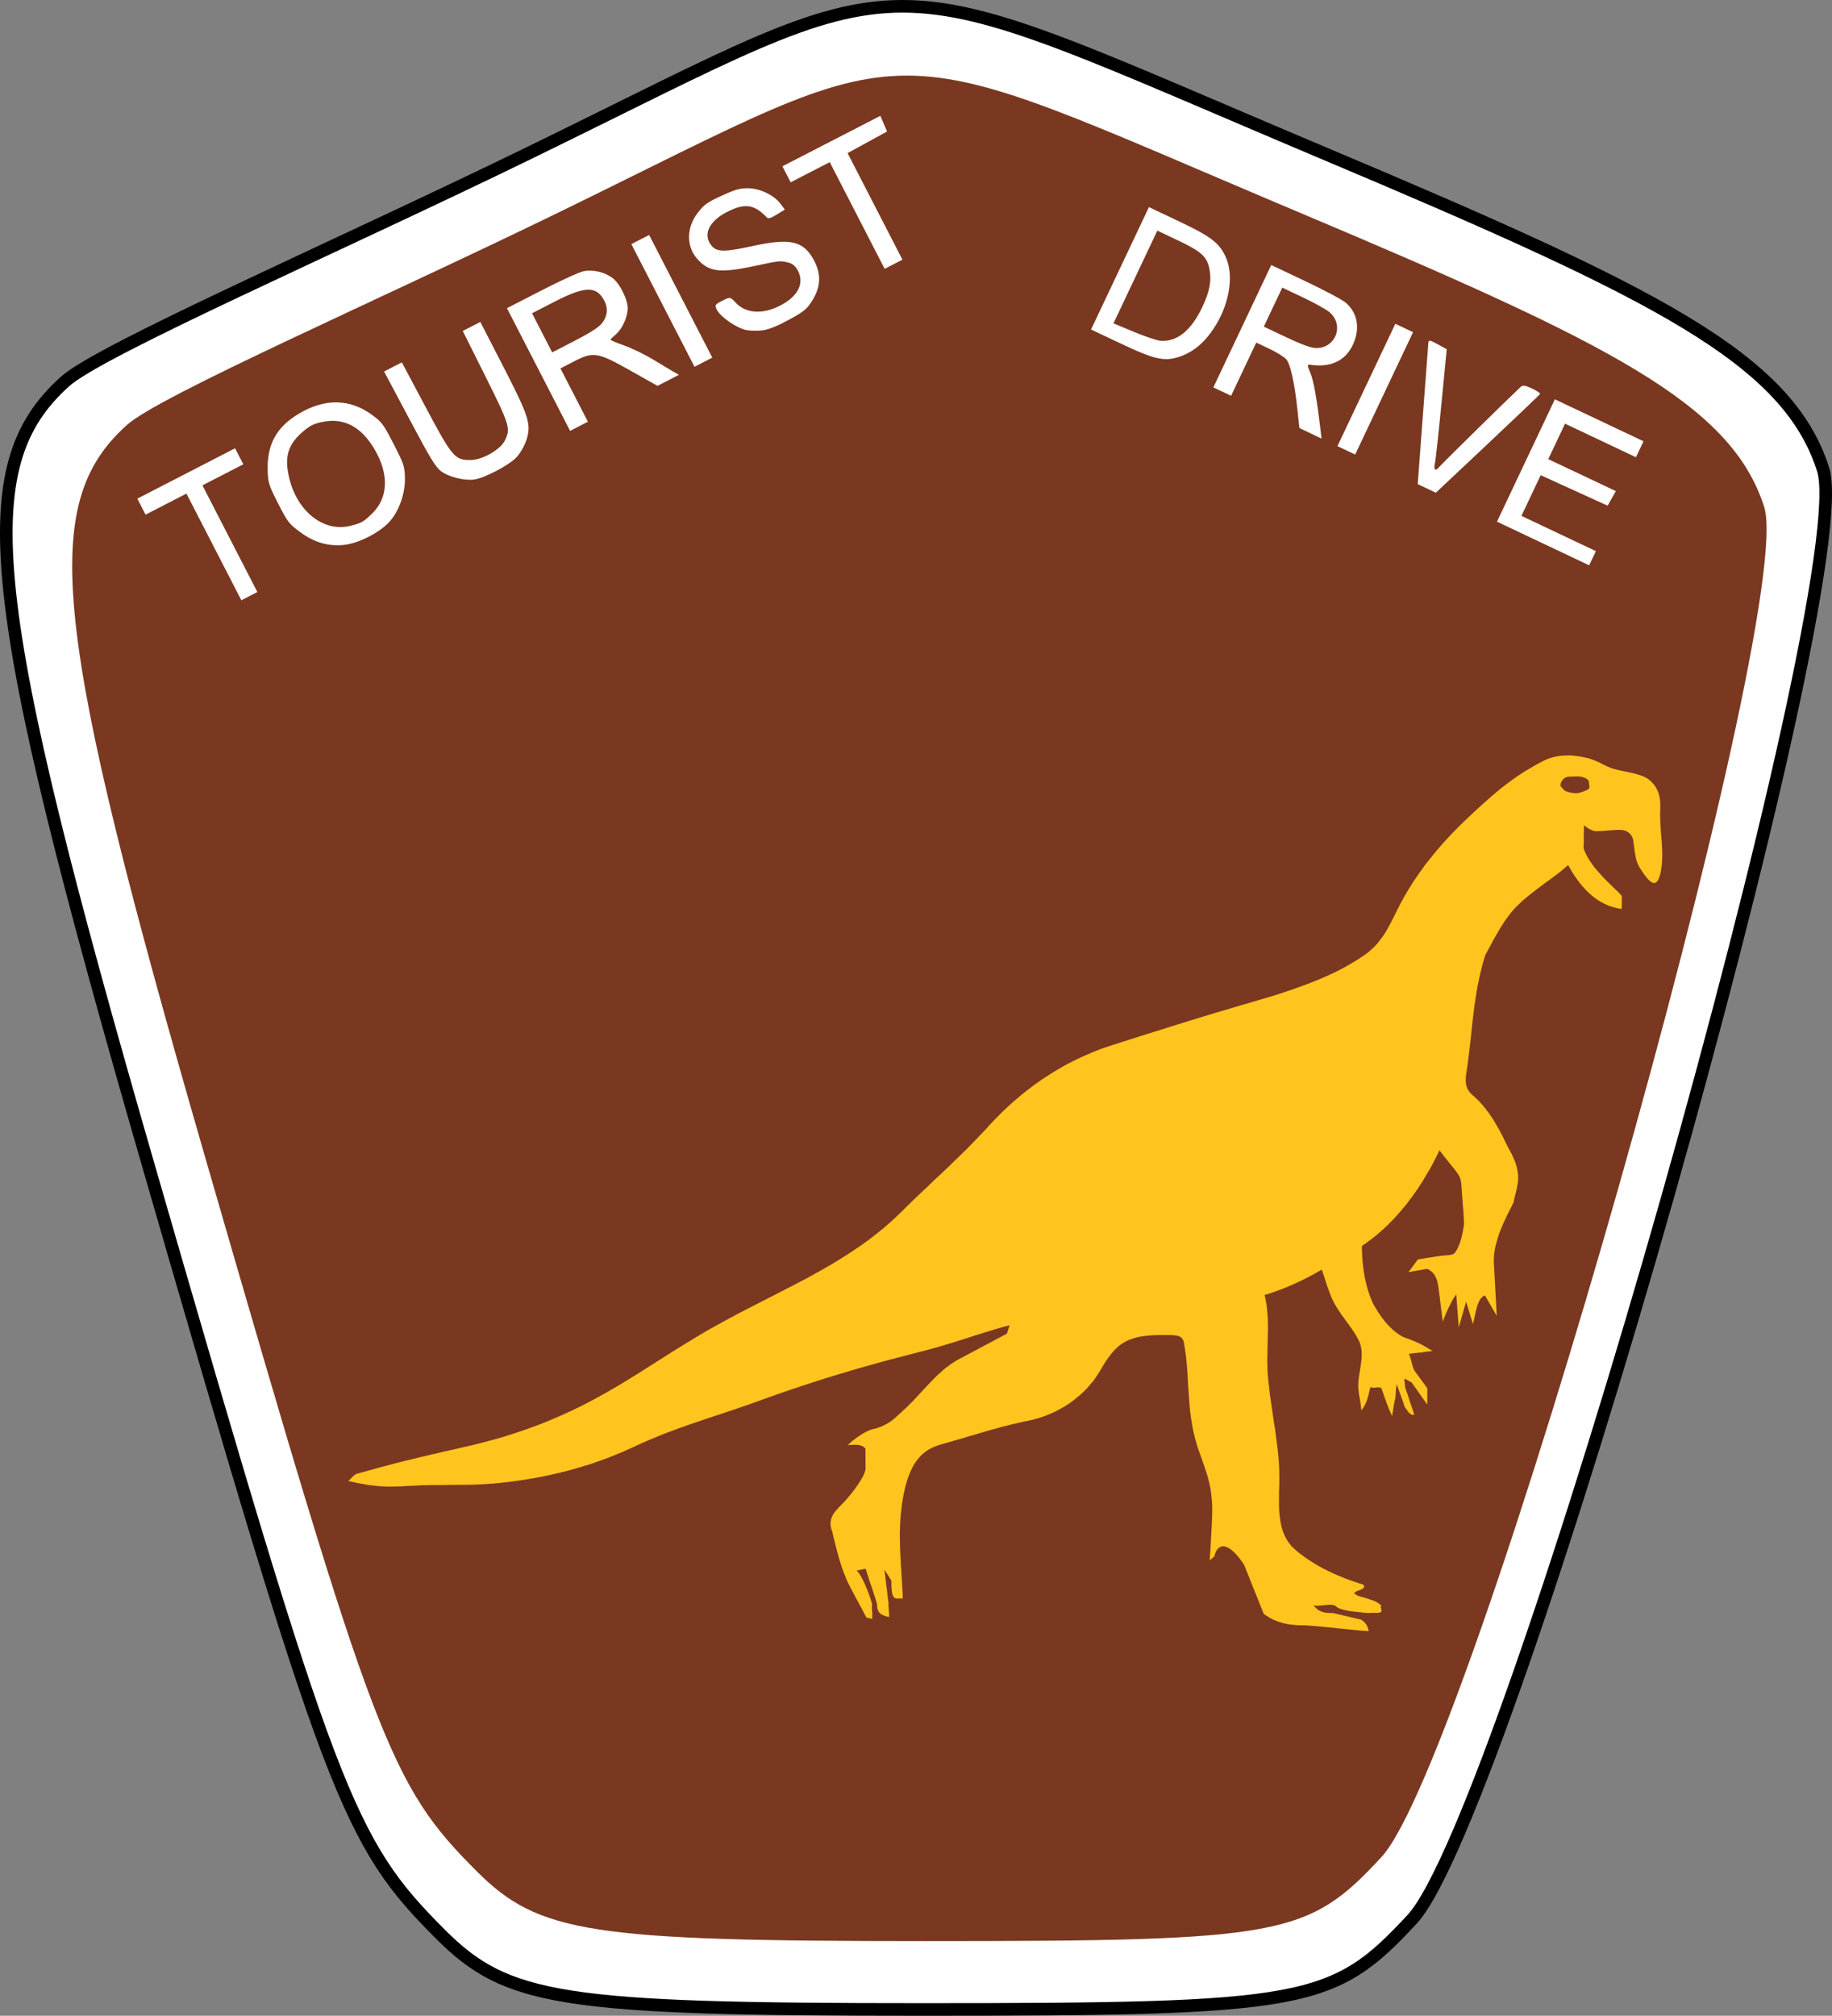
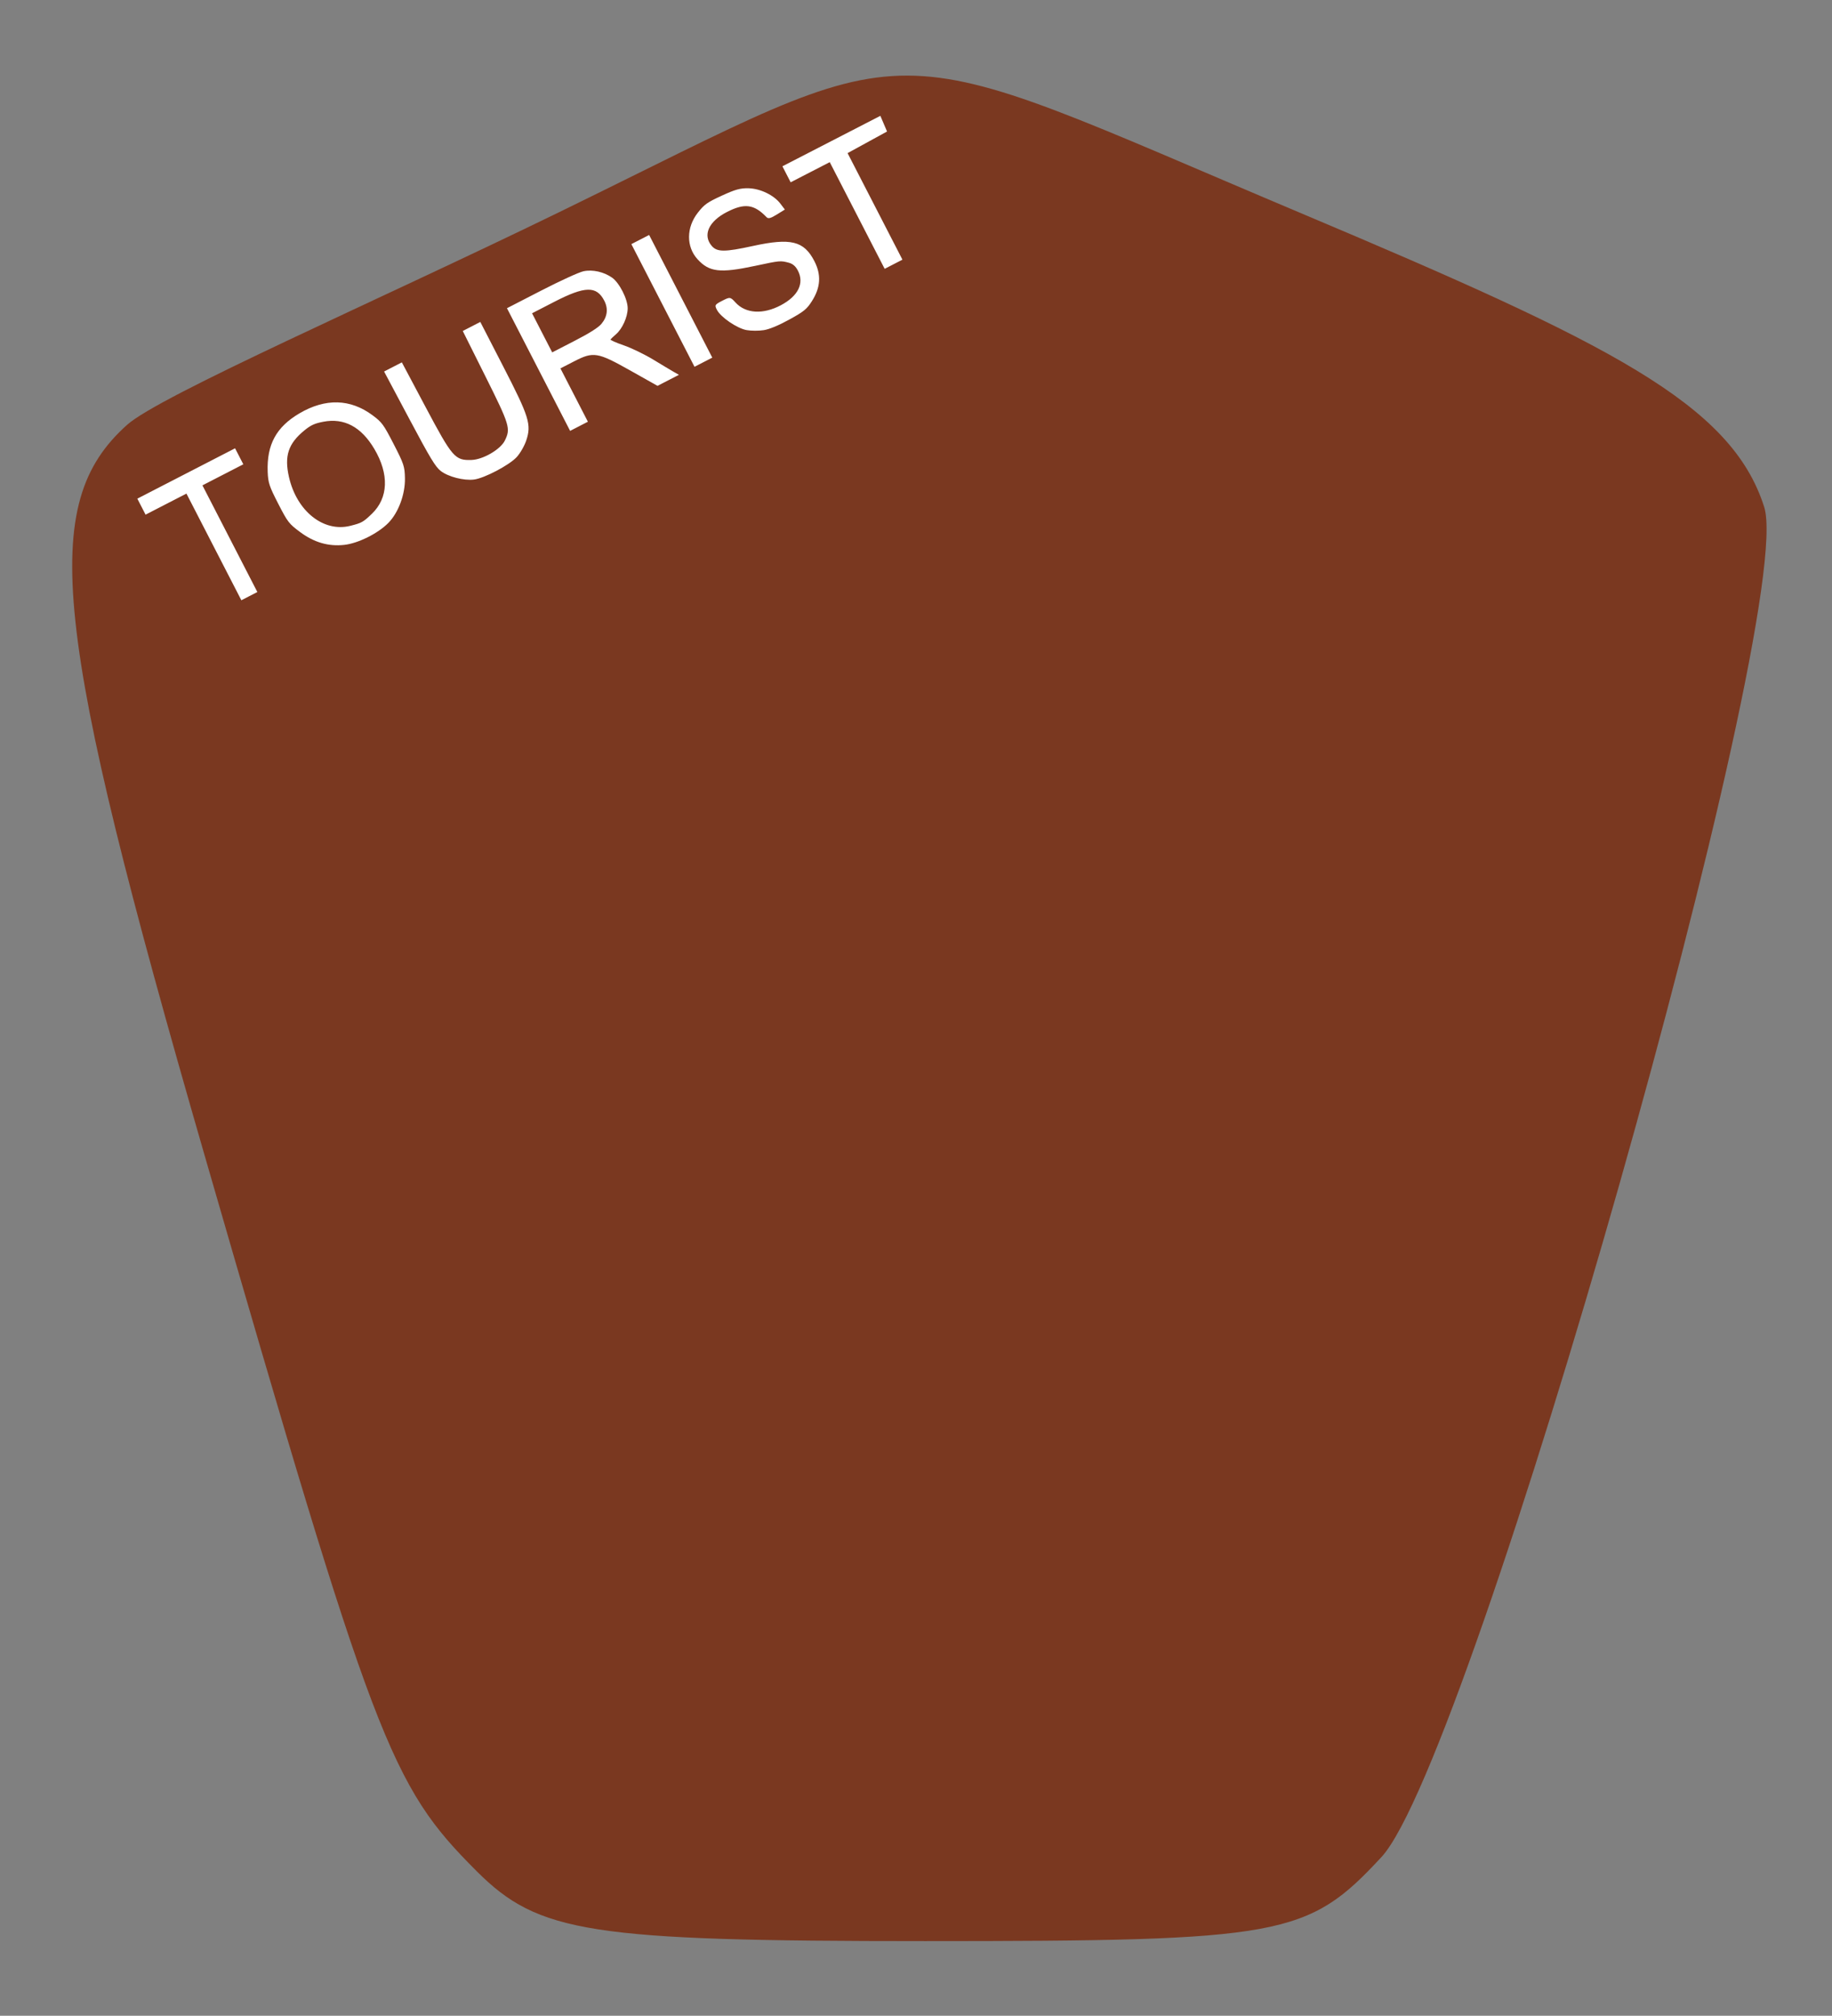
<svg xmlns="http://www.w3.org/2000/svg" xmlns:ns1="http://sodipodi.sourceforge.net/DTD/sodipodi-0.dtd" xmlns:ns2="http://www.inkscape.org/namespaces/inkscape" width="781" height="859" id="svg2" ns1:version="0.32" ns2:version="0.47pre4 r22446" version="1.0" ns1:docname="Shield_australia_tourist_blank.svg">
  <rect width="100%" height="100%" fill="#808080" stroke="none" />
  <defs id="defs4">
    <ns2:perspective ns1:type="inkscape:persp3d" ns2:vp_x="0 : 429.5 : 1" ns2:vp_y="0 : 1000 : 0" ns2:vp_z="781 : 429.5 : 1" ns2:persp3d-origin="390.5 : 286.33333 : 1" id="perspective13" />
    <ns2:perspective id="perspective2840" ns2:persp3d-origin="0.5 : 0.33333333 : 1" ns2:vp_z="1 : 0.5 : 1" ns2:vp_y="0 : 1000 : 0" ns2:vp_x="0 : 0.5 : 1" ns1:type="inkscape:persp3d" />
  </defs>
  <ns1:namedview id="base" pagecolor="#ffffff" bordercolor="#666666" borderopacity="1.0" ns2:pageopacity="0.0" ns2:pageshadow="2" ns2:zoom="1.1270058" ns2:cx="235.32023" ns2:cy="388.97805" ns2:document-units="px" ns2:current-layer="layer1" ns2:window-width="1680" ns2:window-height="957" ns2:window-x="0" ns2:window-y="32" showgrid="false" ns2:window-maximized="1" />
  <g ns2:label="Layer 1" ns2:groupmode="layer" id="layer1">
-     <path id="path1535" d="M 187.858,824.34 C 148.226,784.731 141.218,766.299 63.267,496.66 C -6.632,254.874 -12.595,198.8 27.74,162.553 C 42.834,148.989 143.458,105.217 225.398,65.282 C 396.918,-18.311 366.002,-18.3 566.128,66.047 C 706.795,125.334 762.236,152.888 777.227,200.094 C 792.452,248.038 643.536,773.084 602.012,817.864 C 568.308,854.21 556.882,856.313 393.103,856.313 C 239.628,856.313 216.197,852.663 187.858,824.34 z " style="fill:#ffffff;fill-opacity:1;stroke:#000000;stroke-width:5.374;stroke-miterlimit:4;stroke-dasharray:none;stroke-opacity:1" ns1:nodetypes="csssssssc" />
    <path id="path1528" d="M 203.225,797.408 C 166.316,760.521 159.789,743.355 87.195,492.245 C 22.099,267.073 16.547,214.853 54.11,181.097 C 68.167,168.465 161.876,127.701 238.185,90.51 C 397.919,12.661 369.128,12.672 555.502,91.223 C 686.503,146.435 738.133,172.096 752.094,216.058 C 766.273,260.708 627.59,749.674 588.919,791.377 C 557.531,825.225 546.89,827.184 394.366,827.184 C 251.437,827.184 229.616,823.785 203.225,797.408 z " style="fill:#7a3820" ns1:nodetypes="csssssssc" />
    <path id="path3408" d="M 146.742,232.2 C 140.024,232.931 133.922,231.166 128.009,226.782 C 123.172,223.196 122.68,222.562 118.61,214.65 C 114.803,207.25 114.292,205.708 114.118,201.087 C 113.68,189.476 117.771,181.948 127.68,176.134 C 138.737,169.645 149.345,169.926 158.814,176.959 C 162.841,179.949 163.504,180.854 167.843,189.277 C 172.181,197.701 172.532,198.766 172.628,203.781 C 172.76,210.681 169.824,218.548 165.491,222.903 C 161.028,227.39 152.614,231.562 146.742,232.2 z M 158.516,218.966 C 165.577,212.196 165.963,202.07 159.57,191.29 C 153.984,181.87 146.677,177.996 137.771,179.733 C 134.043,180.461 132.483,181.183 129.68,183.482 C 122.871,189.065 121.146,194.339 123.194,203.306 C 126.522,217.868 137.937,226.936 149.342,224.076 C 154.194,222.859 154.815,222.513 158.516,218.966 z M 202.097,204.351 C 197.784,204.908 191.059,203.178 187.884,200.695 C 185.597,198.906 183.462,195.37 174.453,178.444 L 163.742,158.32 L 167.527,156.37 L 171.313,154.421 L 181.411,173.423 C 192.884,195.012 193.951,196.24 201.026,196.01 C 205.928,195.851 213.351,191.532 215.214,187.754 C 217.755,182.599 217.327,181.184 206.895,160.298 L 197.28,141.047 L 201.021,139.121 L 204.761,137.194 L 214.445,155.997 C 225.628,177.712 226.617,180.883 224.339,187.714 C 223.555,190.063 221.694,193.279 220.201,194.861 C 216.961,198.296 206.491,203.784 202.097,204.351 z M 325.63,140.687 C 323.549,141.025 320.247,141.018 318.292,140.67 C 314.235,139.948 307.246,135.182 305.622,132.029 C 304.587,130.02 304.711,129.812 307.908,128.165 C 311.181,126.479 311.36,126.503 313.545,128.902 C 317.872,133.654 325.29,134.102 332.89,130.071 C 340.271,126.155 342.944,120.743 340.162,115.342 C 339.198,113.471 337.971,112.405 336.261,111.955 C 332.681,111.013 332.598,111.021 321.941,113.293 C 306.969,116.486 302.357,115.956 297.36,110.468 C 292.496,105.127 292.55,96.93 297.489,90.643 C 300.281,87.088 301.429,86.273 307.729,83.37 C 313.437,80.74 315.671,80.126 319.16,80.229 C 324.172,80.377 329.942,83.174 332.684,86.785 L 334.59,89.295 L 331.167,91.417 C 328.569,93.027 327.518,93.305 326.809,92.567 C 321.479,87.018 317.461,86.48 309.963,90.309 C 302.052,94.349 299.432,100.26 303.502,104.886 C 305.748,107.439 309.08,107.43 320.922,104.835 C 337.137,101.284 342.737,102.661 347.183,111.293 C 350.174,117.102 349.851,122.451 346.156,128.278 C 343.96,131.741 342.764,132.72 336.531,136.152 C 331.965,138.666 328.058,140.292 325.63,140.687 z M 91.188,233.069 L 79.483,210.341 L 70.771,214.828 L 62.058,219.315 L 60.303,215.906 L 58.547,212.497 L 79.381,201.767 L 100.214,191.037 L 101.97,194.447 L 103.726,197.856 L 95.013,202.343 L 86.301,206.83 L 98.006,229.557 L 109.711,252.285 L 106.302,254.041 L 102.893,255.796 L 91.188,233.069 z M 229.586,157.479 L 216.125,131.342 L 230.711,123.835 C 238.84,119.652 246.826,116.003 248.751,115.592 C 252.623,114.767 257.404,115.838 260.943,118.325 C 264.058,120.514 267.599,127.477 267.586,131.388 C 267.574,135.098 265.305,140.122 262.587,142.458 C 261.491,143.4 260.449,144.385 260.271,144.647 C 260.093,144.91 262.614,146.036 265.874,147.151 C 269.133,148.266 274.837,151.024 278.55,153.281 C 282.263,155.539 286.23,157.912 287.367,158.555 L 289.434,159.726 L 284.871,162.076 L 280.308,164.425 L 268.74,157.919 C 254.722,150.036 252.987,149.749 244.79,153.965 L 238.918,156.986 L 244.77,168.35 L 250.623,179.714 L 246.835,181.665 L 243.047,183.615 L 229.586,157.479 z M 256.379,138.03 C 258.936,134.991 259.371,131.56 257.63,128.179 C 254.321,121.754 249.44,121.853 236.317,128.611 L 226.822,133.501 L 231.114,141.834 L 235.406,150.168 L 244.9,145.278 C 251.306,141.979 255.04,139.621 256.379,138.03 z M 282.617,130.167 L 269.156,104.03 L 272.944,102.079 L 276.732,100.129 L 290.193,126.265 L 303.654,152.402 L 299.866,154.353 L 296.078,156.304 L 282.617,130.167 z M 365.435,91.828 L 353.73,69.101 L 345.396,73.392 L 337.063,77.684 L 335.307,74.275 L 333.551,70.866 L 354.429,60.114 L 375.306,49.362 L 376.731,52.702 L 378.156,56.041 L 369.744,60.645 L 361.331,65.249 L 373.023,87.951 L 384.716,110.654 L 380.928,112.605 L 377.14,114.556 L 365.435,91.828 z " style="fill:#ffffff;fill-opacity:1" ns1:nodetypes="cssssssssccsssssccscccccsscccccssccsssssssssssscccssssssscccccccccccccccccccccssssssscccccccccccccscccccccccccccccccccccccccccccccc" />
-     <path id="path4287" d="M 477.464,114.337 L 489.802,88.265 L 502.151,94.109 C 515.993,100.66 519.432,103.206 522.311,109.033 C 525.984,116.467 524.494,128.133 518.6,138.085 C 514.526,144.965 509.573,149.502 503.772,151.67 C 496.734,154.3 492.736,153.475 477.457,146.245 L 465.125,140.408 L 477.464,114.337 z M 494.757,145.224 C 501.799,145.714 507.736,140.935 512.521,130.928 C 515.736,124.201 516.59,119.571 515.555,114.46 C 514.511,109.307 512.089,107.137 502.1,102.409 L 493.385,98.285 L 484.036,118.039 L 474.688,137.792 L 483.379,141.415 C 488.159,143.407 493.279,145.122 494.757,145.224 z M 529.607,139.014 L 541.946,112.942 L 556.491,119.831 C 564.598,123.67 572.202,127.717 573.67,128.972 C 578.845,133.398 579.958,140.116 576.668,147.069 C 573.478,153.809 567.147,156.733 558.56,155.43 C 557.234,155.229 557.237,155.726 558.58,158.831 C 559.974,162.055 561.344,169.652 562.893,182.746 L 563.385,186.911 L 558.663,184.649 L 553.941,182.387 L 553.086,174.421 C 551.862,163.012 550.139,155.254 548.361,153.148 C 547.513,152.144 544.285,150.122 541.187,148.656 L 535.555,145.991 L 530.19,157.326 L 524.826,168.662 L 521.047,166.874 L 517.269,165.086 L 529.607,139.014 z M 560.735,148.293 C 569.288,148.689 573.298,138.674 566.828,133.079 C 565.491,131.923 560.402,129.084 555.519,126.771 L 546.642,122.564 L 542.708,130.877 L 538.774,139.19 L 548.244,143.672 C 554.634,146.696 558.697,148.199 560.735,148.293 z M 582.506,164.049 L 594.845,137.977 L 598.623,139.765 L 602.402,141.553 L 590.063,167.625 L 577.725,193.697 L 573.946,191.909 L 570.168,190.12 L 582.506,164.049 z M 606.583,177.062 C 607.791,160.973 608.84,147.086 608.914,146.202 C 609.035,144.76 609.447,144.812 612.902,146.701 L 616.755,148.809 L 614.524,171.801 C 613.296,184.447 612.059,195.823 611.774,197.082 C 611.071,200.187 611.839,201.068 613.494,199.055 C 614.557,197.761 642.803,170.002 648.269,164.879 C 649.144,164.059 650.296,164.219 653.115,165.553 C 655.148,166.516 656.692,167.559 656.546,167.871 C 656.399,168.183 646.341,177.781 634.195,189.201 L 612.112,209.963 L 608.249,208.139 L 604.387,206.315 L 606.583,177.062 z M 650.519,196.236 L 662.858,170.164 L 681.751,179.105 L 700.643,188.046 L 699.034,191.447 L 697.424,194.848 L 682.31,187.695 L 667.196,180.542 L 663.62,188.099 L 660.044,195.656 L 674.445,202.472 L 688.847,209.288 L 687.095,212.389 L 685.342,215.491 L 671.076,208.991 L 656.809,202.491 L 652.704,211.165 L 648.599,219.839 L 664.469,227.349 L 680.339,234.859 L 678.908,237.882 L 677.477,240.905 L 657.829,231.607 L 638.181,222.308 L 650.519,196.236 z " style="fill:#ffffff;fill-opacity:1" ns1:nodetypes="cccsssccccsscccccccccsssscccccsccccccccsccccccccccccccccscccssssscccccccccccccccccccccccccccccc" />
-     <path style="fill:#ffc51e;fill-rule:evenodd;stroke:none" d="m 384.045,516.658 2.335,-2.333 2.334,-2.288 2.382,-2.288 2.381,-2.242 2.382,-2.242 2.334,-2.288 2.382,-2.187 2.382,-2.242 2.334,-2.242 2.289,-2.242 2.334,-2.242 2.289,-2.242 2.241,-2.288 2.194,-2.288 2.195,-2.288 2.148,-2.288 1.401,-1.546 1.401,-1.492 1.448,-1.492 1.448,-1.455 1.448,-1.4 1.494,-1.4 1.494,-1.354 1.541,-1.354 1.541,-1.309 1.541,-1.309 1.588,-1.254 1.588,-1.217 1.588,-1.217 1.634,-1.162 1.634,-1.171 1.681,-1.116 1.681,-1.08 1.681,-1.071 1.728,-1.025 1.728,-1.034 1.728,-0.979 1.774,-0.933 1.822,-0.933 1.821,-0.888 1.821,-0.842 1.868,-0.842 1.868,-0.787 1.869,-0.796 1.914,-0.75 1.961,-0.695 1.961,-0.659 1.962,-0.65 3.642,-1.171 3.689,-1.162 3.69,-1.171 3.642,-1.162 3.689,-1.126 3.69,-1.162 3.642,-1.171 3.689,-1.126 3.69,-1.162 3.689,-1.126 3.69,-1.116 3.689,-1.126 3.689,-1.071 3.69,-1.116 3.689,-1.08 3.689,-1.071 3.596,-1.071 3.549,-1.034 3.502,-1.071 3.409,-1.126 3.316,-1.116 3.269,-1.171 3.175,-1.162 3.129,-1.217 3.035,-1.263 2.942,-1.299 2.894,-1.354 2.755,-1.409 1.354,-0.741 1.354,-0.75 1.308,-0.75 1.261,-0.787 1.26,-0.75 1.261,-0.842 1.214,-0.796 1.214,-0.833 0.793,-0.613 0.748,-0.604 0.7,-0.659 0.701,-0.604 0.7,-0.695 0.608,-0.659 0.653,-0.695 0.56,-0.705 1.121,-1.492 1.074,-1.492 0.98,-1.546 0.888,-1.583 0.887,-1.638 0.841,-1.638 0.841,-1.629 0.793,-1.638 0.841,-1.629 0.793,-1.638 0.888,-1.638 0.887,-1.583 0.981,-1.729 1.028,-1.684 1.027,-1.629 1.028,-1.638 1.074,-1.583 1.073,-1.546 1.121,-1.537 1.074,-1.546 1.12,-1.492 1.168,-1.446 1.121,-1.4 1.168,-1.446 2.334,-2.754 2.382,-2.663 2.381,-2.571 2.429,-2.471 2.428,-2.434 2.475,-2.333 2.428,-2.288 2.429,-2.242 2.429,-2.15 2.381,-2.141 1.588,-1.309 1.541,-1.309 1.494,-1.217 1.448,-1.116 1.448,-1.08 1.401,-1.025 1.354,-0.979 1.354,-0.933 2.661,-1.729 2.615,-1.537 2.569,-1.501 2.614,-1.354 1.028,-0.512 1.074,-0.467 1.12,-0.375 1.121,-0.32 1.121,-0.284 1.121,-0.183 1.167,-0.146 1.168,-0.091 1.168,-0.046 1.213,0 1.214,0.046 1.214,0.137 1.261,0.146 1.214,0.183 1.26,0.284 1.308,0.275 0.841,0.192 0.793,0.275 0.794,0.284 0.747,0.284 1.494,0.65 1.448,0.705 1.401,0.695 1.401,0.659 0.7,0.275 0.701,0.284 0.7,0.229 0.748,0.238 2.334,0.558 2.242,0.467 2.148,0.467 1.961,0.421 0.934,0.284 0.888,0.275 0.84,0.284 0.841,0.329 0.747,0.32 0.748,0.421 0.653,0.421 0.654,0.512 0.747,0.705 0.7,0.75 0.608,0.741 0.513,0.75 0.42,0.796 0.374,0.787 0.327,0.796 0.233,0.842 0.187,0.842 0.14,0.842 0.14,0.888 0.047,0.833 0.047,1.876 -0.047,1.867 -0.047,1.492 0.047,1.537 0.047,1.546 0.093,1.492 0.188,3.084 0.28,3.084 0.093,1.537 0.093,1.592 0.047,1.537 0.047,1.583 -0.047,1.546 -0.093,1.583 -0.14,1.592 -0.233,1.583 -0.14,0.943 -0.188,0.833 -0.233,0.75 -0.187,0.65 -0.233,0.567 -0.233,0.467 -0.233,0.421 -0.233,0.32 -0.281,0.284 -0.28,0.183 -0.233,0.146 -0.28,0.046 -0.28,0.046 -0.328,-0.046 -0.28,-0.092 -0.28,-0.146 -0.327,-0.183 -0.28,-0.192 -0.328,-0.275 -0.28,-0.284 -0.607,-0.604 -0.607,-0.75 -1.168,-1.537 -1.028,-1.546 -0.513,-0.741 -0.42,-0.75 -0.328,-0.75 -0.327,-0.741 -0.28,-0.796 -0.233,-0.796 -0.187,-0.787 -0.14,-0.796 -0.281,-1.592 -0.187,-1.629 -0.233,-1.592 -0.187,-1.537 -0.093,-0.467 -0.14,-0.421 -0.14,-0.421 -0.233,-0.375 -0.234,-0.375 -0.233,-0.375 -0.28,-0.32 -0.327,-0.329 -0.327,-0.284 -0.374,-0.229 -0.373,-0.238 -0.42,-0.183 -0.42,-0.183 -0.421,-0.101 -0.42,-0.091 -0.467,-0.046 -1.354,-0.046 -1.354,0.046 -1.354,0.091 -1.354,0.092 -1.401,0.101 -1.353,0.137 -1.354,0.046 -1.354,0.046 -0.608,-0.046 -0.607,-0.137 -0.7,-0.284 -0.701,-0.275 -0.7,-0.375 -0.654,-0.467 -0.653,-0.467 -0.56,-0.522 -0.094,1.263 0,1.263 -0.047,1.217 0,1.162 0,1.171 0,1.217 -0.047,1.208 -0.047,1.309 0.328,0.933 0.373,0.888 0.467,0.933 0.467,0.888 0.514,0.933 0.56,0.888 0.608,0.842 0.607,0.888 0.653,0.842 0.654,0.842 0.7,0.787 0.701,0.796 1.354,1.546 1.4,1.446 2.662,2.617 2.195,2.095 0.887,0.888 0.653,0.705 0.234,0.275 0.187,0.238 0.093,0.229 0.047,0.146 -0.047,5.225 -1.028,-0.137 -1.074,-0.192 -0.98,-0.275 -0.981,-0.284 -0.98,-0.275 -0.934,-0.375 -0.888,-0.421 -0.887,-0.421 -0.888,-0.467 -0.84,-0.467 -0.794,-0.512 -0.793,-0.567 -0.794,-0.558 -0.747,-0.604 -0.701,-0.604 -0.7,-0.659 -0.701,-0.65 -0.7,-0.705 -0.607,-0.695 -0.654,-0.705 -1.214,-1.446 -1.12,-1.492 -1.074,-1.546 -0.981,-1.537 -0.933,-1.546 -0.888,-1.537 -1.261,1.116 -1.308,1.08 -1.307,1.071 -1.354,1.025 -2.755,2.059 -2.755,2.004 -2.802,2.105 -2.754,2.15 -1.354,1.116 -1.354,1.126 -1.308,1.208 -1.308,1.217 -0.98,1.025 -0.981,1.08 -0.934,1.116 -0.887,1.171 -0.841,1.162 -0.887,1.217 -0.794,1.263 -0.84,1.309 -1.588,2.709 -1.634,2.846 -1.588,2.992 -1.681,3.075 -0.514,1.638 -0.467,1.583 -0.42,1.592 -0.374,1.537 -0.747,3.13 -0.654,3.084 -0.56,3.084 -0.467,3.038 -0.467,3.029 -0.374,3.084 -0.373,3.038 -0.327,3.084 -0.327,3.029 -0.328,3.13 -0.373,3.13 -0.373,3.175 -0.42,3.175 -0.468,3.267 -0.187,1.126 -0.093,0.979 -0.047,0.933 0,0.842 0.047,0.796 0.093,0.695 0.14,0.604 0.187,0.613 0.188,0.512 0.233,0.512 0.327,0.467 0.28,0.421 0.373,0.421 0.374,0.421 0.42,0.375 0.42,0.421 1.308,1.162 1.214,1.217 1.167,1.263 1.121,1.299 1.028,1.363 1.028,1.345 0.933,1.354 0.934,1.409 0.84,1.446 0.841,1.4 0.793,1.4 0.748,1.4 1.401,2.8 1.308,2.709 0.653,1.171 0.56,1.071 0.561,1.025 0.467,1.034 0.42,0.933 0.42,0.933 0.328,0.888 0.28,0.842 0.233,0.833 0.187,0.796 0.187,0.75 0.093,0.741 0.093,0.705 0.093,0.705 0,0.65 0,0.65 -0.047,1.309 -0.187,1.263 -0.233,1.217 -0.233,1.208 -0.653,2.526 -0.608,2.754 -1.261,2.526 -1.448,2.846 -0.7,1.537 -0.747,1.592 -0.701,1.629 -0.7,1.684 -0.654,1.729 -0.56,1.775 -0.513,1.821 -0.468,1.775 -0.187,0.933 -0.14,0.933 -0.14,0.888 -0.093,0.933 -0.047,0.933 -0.047,0.888 0,0.933 0.047,0.933 1.214,22.044 -5.044,-8.739 -0.327,0.146 -0.28,0.137 -0.28,0.183 -0.28,0.238 -0.234,0.238 -0.233,0.229 -0.233,0.284 -0.187,0.275 -0.373,0.659 -0.327,0.741 -0.328,0.796 -0.28,0.796 -0.467,1.821 -0.42,1.867 -0.421,1.958 -0.42,1.867 -2.942,-9.572 -3.129,10.981 -1.073,-14.156 -0.748,1.126 -0.793,1.263 -0.748,1.446 -0.747,1.492 -0.748,1.537 -0.7,1.638 -0.654,1.592 -0.607,1.629 -1.728,-13.817 -0.187,-1.309 -0.234,-1.309 -0.14,-0.659 -0.187,-0.604 -0.187,-0.604 -0.28,-0.558 -0.28,-0.567 -0.327,-0.558 -0.374,-0.467 -0.42,-0.512 -0.467,-0.421 -0.561,-0.421 -0.56,-0.375 -0.653,-0.32 -1.028,0.137 -0.981,0.183 -1.027,0.192 -0.981,0.183 -1.028,0.137 -0.98,0.192 -1.028,0.183 -0.981,0.146 0.981,-1.263 1.028,-1.4 1.027,-1.4 0.981,-1.309 1.354,-0.238 1.448,-0.229 1.494,-0.238 1.494,-0.229 1.494,-0.238 1.448,-0.229 1.448,-0.192 1.353,-0.137 1.168,-0.092 0.934,-0.101 0.42,-0.046 0.327,-0.091 0.327,-0.092 0.328,-0.137 0.28,-0.192 0.28,-0.229 0.233,-0.284 0.28,-0.329 0.514,-0.833 0.56,-1.171 0.373,-0.842 0.374,-0.888 0.28,-1.025 0.327,-1.071 0.28,-1.217 0.28,-1.354 0.28,-1.446 0.281,-1.638 -0.047,-1.912 -0.093,-1.967 -0.141,-2.05 -0.187,-2.105 -0.14,-2.095 -0.187,-2.105 -0.14,-2.105 -0.14,-2.004 -0.047,-0.705 -0.093,-0.65 -0.047,-0.604 -0.14,-0.567 -0.093,-0.467 -0.187,-0.512 -0.141,-0.421 -0.187,-0.421 -0.513,-0.833 -0.607,-0.888 -0.701,-0.933 -0.887,-1.126 -0.701,-0.842 -0.7,-0.842 -0.701,-0.888 -0.653,-0.833 -0.748,-0.888 -0.7,-0.933 -0.748,-0.988 -0.793,-1.025 -1.541,3.175 -1.634,3.13 -0.841,1.537 -0.887,1.501 -0.888,1.492 -0.887,1.492 -0.888,1.446 -0.934,1.455 -0.933,1.4 -0.981,1.4 -0.98,1.354 -0.981,1.354 -1.028,1.354 -1.027,1.309 -1.028,1.254 -1.074,1.263 -1.073,1.217 -1.074,1.217 -1.121,1.208 -1.121,1.125 -1.12,1.162 -1.168,1.08 -1.168,1.071 -1.214,1.071 -1.213,1.034 -1.214,0.979 -1.261,0.979 -1.261,0.933 -1.261,0.888 -1.26,0.888 0,1.684 0.093,1.675 0.093,1.684 0.093,1.638 0.187,1.629 0.187,1.592 0.233,1.583 0.28,1.592 0.328,1.537 0.327,1.546 0.42,1.492 0.42,1.446 0.468,1.446 0.513,1.4 0.607,1.409 0.608,1.4 0.747,1.254 0.748,1.263 0.747,1.217 0.794,1.116 0.793,1.126 0.794,1.025 0.793,0.979 0.841,0.933 0.84,0.842 0.841,0.842 0.84,0.75 0.888,0.695 0.888,0.659 0.887,0.558 0.888,0.558 0.933,0.421 1.728,0.604 1.588,0.613 1.541,0.65 1.494,0.659 1.401,0.741 1.401,0.796 1.401,0.842 1.448,0.888 -1.401,0.137 -1.261,0.137 -1.213,0.192 -1.168,0.137 -1.214,0.137 -1.168,0.146 -1.308,0.137 -1.353,0.183 0.327,0.842 0.28,0.842 0.28,0.888 0.233,0.888 0.233,0.933 0.281,0.842 0.28,0.888 0.327,0.842 0.7,0.979 0.701,0.933 0.7,0.979 0.701,0.933 0.7,0.979 0.701,0.933 0.7,0.988 0.701,0.933 0,1.775 0,1.72 0,1.729 0,1.729 -0.841,-1.171 -0.841,-1.162 -0.84,-1.171 -0.794,-1.162 -0.84,-1.171 -0.841,-1.217 -0.84,-1.162 -0.794,-1.171 -0.793,-0.421 -0.794,-0.467 -0.793,-0.421 -0.748,-0.412 0.047,0.933 0.093,0.979 0.093,0.933 0.094,0.979 0.467,1.446 0.513,1.4 0.467,1.446 0.468,1.455 0.467,1.446 0.513,1.4 0.468,1.446 0.467,1.446 -0.187,0.146 -0.233,0.091 -0.233,0 -0.234,-0.046 -0.233,-0.091 -0.233,-0.146 -0.28,-0.183 -0.28,-0.238 -0.561,-0.558 -0.56,-0.75 -0.56,-0.787 -0.561,-0.933 -0.327,-1.126 -0.373,-1.162 -0.467,-1.171 -0.421,-1.263 -0.467,-1.208 -0.42,-1.171 -0.421,-1.171 -0.28,-1.116 -0.233,0.842 -0.14,0.888 -0.093,0.979 -0.047,0.933 -0.093,0.979 -0.047,0.933 -0.14,0.888 -0.233,0.888 -0.281,1.537 -0.233,1.592 -0.28,1.537 -0.233,1.592 -0.607,-1.263 -0.654,-1.446 -0.607,-1.592 -0.654,-1.675 -0.56,-1.638 -0.56,-1.583 -0.514,-1.455 -0.42,-1.254 -0.327,-0.146 -0.327,-0.091 -0.281,-0.092 -0.28,0 -0.56,0 -0.56,0.092 -0.561,0.091 -0.56,0 -0.327,-0.046 -0.281,-0.046 -0.327,-0.092 -0.28,-0.137 -0.373,1.446 -0.327,1.354 -0.328,1.208 -0.327,1.217 -0.233,0.558 -0.187,0.613 -0.28,0.558 -0.28,0.604 -0.328,0.613 -0.327,0.604 -0.42,0.604 -0.42,0.659 -0.188,-1.4 -0.14,-1.309 -0.187,-1.171 -0.187,-1.116 -0.233,-1.171 -0.187,-1.162 -0.14,-1.263 -0.14,-1.446 0.047,-1.354 0.093,-1.309 0.14,-1.354 0.187,-1.309 0.42,-2.571 0.373,-2.562 0.141,-1.263 0.093,-1.217 0,-1.263 -0.047,-1.263 -0.093,-0.604 -0.094,-0.604 -0.14,-0.613 -0.14,-0.65 -0.187,-0.604 -0.233,-0.613 -0.28,-0.604 -0.28,-0.604 -0.608,-1.08 -0.653,-1.116 -0.701,-1.08 -0.747,-1.116 -1.588,-2.196 -1.634,-2.242 -0.841,-1.162 -0.793,-1.126 -0.794,-1.217 -0.747,-1.162 -0.748,-1.217 -0.653,-1.263 -0.607,-1.208 -0.561,-1.309 -0.513,-1.354 -0.514,-1.4 -0.513,-1.4 -0.467,-1.4 -0.42,-1.4 -0.468,-1.409 -0.467,-1.4 -0.467,-1.4 -2.895,1.638 -2.942,1.583 -1.494,0.75 -1.494,0.75 -1.494,0.695 -1.541,0.705 -1.494,0.65 -1.541,0.659 -1.588,0.65 -1.541,0.558 -1.588,0.613 -1.588,0.558 -1.588,0.512 -1.634,0.467 0.28,1.071 0.187,1.034 0.187,1.025 0.188,1.025 0.233,2.105 0.187,2.095 0.14,2.105 0.047,2.15 0,2.15 -0.047,2.141 -0.047,2.15 -0.047,2.15 -0.047,2.196 -0.047,2.141 -0.047,2.15 0.047,2.196 0.047,2.15 0.14,2.141 0.28,2.901 0.327,2.892 0.328,2.855 0.42,2.892 0.42,2.892 0.42,2.855 0.421,2.892 0.467,2.846 0.373,2.901 0.373,2.846 0.374,2.892 0.28,2.855 0.233,2.846 0.14,2.892 0.047,2.855 0,2.892 -0.14,4.063 0,3.971 0,1.958 0.093,1.958 0.187,1.867 0.233,1.876 0.14,0.888 0.187,0.933 0.188,0.833 0.233,0.888 0.233,0.842 0.327,0.842 0.327,0.842 0.328,0.796 0.42,0.787 0.42,0.75 0.467,0.75 0.514,0.695 0.513,0.705 0.607,0.695 0.654,0.659 0.7,0.604 1.541,1.354 1.634,1.263 1.681,1.217 1.729,1.116 1.774,1.126 1.821,1.071 1.868,1.025 1.868,0.933 1.914,0.933 1.915,0.842 1.914,0.796 1.914,0.796 1.914,0.695 1.915,0.659 1.868,0.65 1.868,0.558 0.14,0.192 0.093,0.183 0.093,0.137 0.047,0.192 0,0.137 0,0.137 -0.047,0.146 -0.047,0.137 -0.187,0.238 -0.28,0.229 -0.327,0.183 -0.374,0.192 -0.793,0.329 -0.841,0.275 -0.327,0.146 -0.327,0.183 -0.233,0.137 -0.187,0.146 -0.047,0.092 -0.047,0.092 0,0.137 0,0.101 0.093,0.183 0.187,0.183 0.233,0.192 0.327,0.137 0.327,0.192 0.328,0.137 0.747,0.275 0.701,0.192 0.513,0.137 0.28,0.046 1.168,0.375 1.121,0.375 1.12,0.375 1.028,0.375 0.467,0.183 0.468,0.229 0.467,0.238 0.42,0.284 0.42,0.275 0.374,0.329 0.373,0.329 0.327,0.366 -0.187,0.101 -0.093,0.091 -0.047,0.137 0,0.146 0.047,0.366 0.14,0.375 0.093,0.421 0.047,0.375 0,0.183 -0.047,0.146 -0.093,0.137 -0.14,0.137 -0.187,0.092 -0.28,0.055 -0.281,0.046 -0.327,0.046 -0.793,0.046 -0.794,0 -0.793,0 -0.748,0 -0.653,0 -0.468,0.092 -2.194,-0.183 -2.194,-0.238 -2.102,-0.229 -1.961,-0.284 -0.888,-0.183 -0.887,-0.192 -0.794,-0.183 -0.7,-0.238 -0.607,-0.229 -0.561,-0.238 -0.42,-0.275 -0.373,-0.329 -0.328,-0.284 -0.42,-0.183 -0.467,-0.137 -0.513,-0.101 -0.561,-0.046 -0.607,0 -0.654,0.046 -0.653,0.046 -1.401,0.146 -1.401,0.137 -0.7,0.046 -0.654,0 -0.653,-0.046 -0.654,-0.092 0.421,0.512 0.42,0.467 0.42,0.375 0.421,0.375 0.467,0.32 0.467,0.238 0.513,0.229 0.514,0.238 0.513,0.137 0.56,0.146 0.561,0.091 0.607,0.046 1.214,0.092 1.261,0 1.494,0.375 1.494,0.329 1.448,0.366 1.494,0.329 1.494,0.375 1.494,0.329 1.447,0.375 1.494,0.32 0.514,0.329 0.42,0.329 0.373,0.32 0.327,0.329 0.281,0.329 0.233,0.375 0.233,0.32 0.187,0.329 0.233,0.604 0.233,0.613 0.14,0.558 0.141,0.467 -3.456,-0.229 -3.362,-0.329 -3.362,-0.329 -3.315,-0.329 -3.362,-0.366 -3.362,-0.329 -3.363,-0.284 -3.409,-0.275 -1.121,0 -1.12,0 -1.121,-0.046 -1.121,-0.101 -1.073,-0.092 -1.121,-0.137 -1.121,-0.192 -1.121,-0.229 -1.12,-0.284 -1.074,-0.329 -1.121,-0.412 -1.12,-0.421 -1.121,-0.567 -1.074,-0.604 -1.12,-0.695 -1.121,-0.75 -1.028,-2.617 -1.074,-2.617 -1.027,-2.608 -1.074,-2.617 -1.028,-2.617 -1.027,-2.617 -1.074,-2.608 -1.028,-2.617 -0.98,-1.446 -0.981,-1.309 -0.98,-1.171 -0.981,-1.071 -0.467,-0.467 -0.468,-0.421 -0.467,-0.421 -0.467,-0.329 -0.468,-0.329 -0.467,-0.229 -0.42,-0.238 -0.42,-0.183 -0.468,-0.137 -0.42,-0.101 -0.373,-0.046 -0.421,0 -0.373,0.101 -0.373,0.091 -0.327,0.183 -0.327,0.192 -0.328,0.275 -0.327,0.329 -0.28,0.375 -0.28,0.467 -0.233,0.467 -0.233,0.558 -0.188,0.604 -0.187,0.705 -1.961,1.638 0.14,-2.48 0.187,-2.526 0.14,-2.562 0.14,-2.571 0.14,-2.562 0.141,-2.526 0.093,-2.425 0.093,-2.388 0,-1.309 0,-1.254 -0.047,-1.217 -0.047,-1.171 -0.234,-2.242 -0.233,-2.141 -0.373,-2.059 -0.42,-1.912 -0.467,-1.867 -0.514,-1.775 -1.168,-3.459 -1.167,-3.358 -0.608,-1.684 -0.607,-1.684 -0.56,-1.766 -0.514,-1.775 -0.373,-1.309 -0.327,-1.354 -0.327,-1.354 -0.281,-1.309 -0.467,-2.663 -0.42,-2.663 -0.327,-2.617 -0.234,-2.608 -0.187,-2.617 -0.187,-2.617 -0.187,-2.617 -0.14,-2.608 -0.14,-2.571 -0.187,-2.617 -0.233,-2.571 -0.281,-2.608 -0.373,-2.571 -0.42,-2.571 -0.14,-0.65 -0.187,-0.558 -0.28,-0.467 -0.281,-0.421 -0.373,-0.329 -0.42,-0.284 -0.513,-0.229 -0.561,-0.192 -0.607,-0.092 -0.748,-0.091 -0.793,-0.091 -0.888,-0.046 -2.054,0 -2.429,0 -1.401,0.046 -1.353,0.046 -1.261,0.091 -1.214,0.092 -1.168,0.146 -1.12,0.137 -1.074,0.183 -0.981,0.192 -0.98,0.275 -0.888,0.284 -0.888,0.284 -0.84,0.32 -0.794,0.375 -0.793,0.375 -0.701,0.421 -0.7,0.467 -0.7,0.467 -0.654,0.512 -0.653,0.558 -0.608,0.567 -0.607,0.604 -0.56,0.65 -0.561,0.659 -0.56,0.695 -1.121,1.501 -1.121,1.629 -1.12,1.821 -1.121,1.922 -0.607,0.979 -0.654,0.979 -0.653,0.979 -0.701,0.979 -0.747,0.933 -0.748,0.888 -0.747,0.888 -0.794,0.888 -0.84,0.842 -0.841,0.842 -0.887,0.796 -0.888,0.787 -0.933,0.75 -0.934,0.75 -0.981,0.741 -0.933,0.659 -1.028,0.695 -1.028,0.659 -1.027,0.604 -1.074,0.604 -1.074,0.567 -1.073,0.558 -1.121,0.512 -1.121,0.467 -1.121,0.467 -1.167,0.467 -1.168,0.375 -1.168,0.421 -1.214,0.329 -1.167,0.32 -1.214,0.284 -1.261,0.275 -2.148,0.421 -2.149,0.522 -2.148,0.467 -2.148,0.558 -2.102,0.512 -2.148,0.604 -2.101,0.567 -2.102,0.604 -2.101,0.604 -2.055,0.613 -2.101,0.604 -2.054,0.604 -2.008,0.613 -2.055,0.604 -2.008,0.558 -2.008,0.604 -1.494,0.421 -1.494,0.421 -1.541,0.467 -1.541,0.567 -0.748,0.32 -0.793,0.375 -0.748,0.421 -0.747,0.421 -0.748,0.512 -0.7,0.558 -0.748,0.613 -0.7,0.65 -0.654,0.75 -0.7,0.796 -0.653,0.878 -0.654,0.943 -0.607,1.071 -0.608,1.116 -0.56,1.217 -0.56,1.354 -0.514,1.4 -0.513,1.546 -0.467,1.675 -0.421,1.729 -0.42,1.912 -0.373,2.013 -0.327,2.141 -0.28,2.297 -0.281,2.379 -0.187,2.425 -0.093,2.379 -0.093,2.388 0,2.333 0.047,2.379 0.047,2.333 0.093,2.333 0.14,2.388 0.093,2.333 0.188,2.379 0.14,2.333 0.14,2.379 0.14,2.434 0.14,2.379 0.093,2.425 -2.615,0 -0.233,0 -0.187,-0.046 -0.233,-0.091 -0.187,-0.092 -0.14,-0.137 -0.187,-0.146 -0.141,-0.183 -0.093,-0.192 -0.233,-0.467 -0.187,-0.512 -0.14,-0.558 -0.093,-0.604 -0.14,-1.263 -0.047,-1.309 0,-1.171 -0.047,-0.933 -0.748,-1.116 -0.7,-1.171 -0.748,-1.116 -0.747,-1.126 0.233,1.775 0.233,1.775 0.187,1.821 0.233,1.775 0.234,1.775 0.187,1.775 0.233,1.821 0.233,1.775 -0.047,0.75 0.047,0.741 0.047,0.75 0.047,0.695 0.093,0.705 0.047,0.695 0,0.75 0,0.796 -0.933,-0.238 -0.934,-0.275 -0.467,-0.192 -0.421,-0.183 -0.42,-0.238 -0.373,-0.275 -0.373,-0.284 -0.328,-0.375 -0.28,-0.421 -0.233,-0.467 -0.187,-0.558 -0.093,-0.604 -0.093,-0.659 0,-0.787 -0.513,-1.729 -0.608,-1.867 -0.607,-1.922 -0.654,-1.958 -0.7,-1.958 -0.607,-1.912 -0.608,-1.876 -0.513,-1.72 -0.608,0 -0.467,0.092 -0.467,0.092 -0.373,0.091 -0.421,0.092 -0.42,0.101 -0.513,0.091 -0.561,0 0.514,0.695 0.513,0.705 0.467,0.75 0.468,0.787 0.42,0.842 0.467,0.842 0.42,0.888 0.374,0.888 0.793,1.912 0.748,1.967 0.7,2.05 0.654,2.059 -0.093,0.979 0,0.842 0.047,0.787 0.047,0.705 0.047,0.695 0,0.796 0,0.842 -0.093,0.933 -0.094,-0.137 -0.14,-0.137 -0.14,-0.101 -0.187,-0.046 -0.327,-0.092 -0.373,-0.046 -0.374,-0.046 -0.373,-0.091 -0.14,-0.055 -0.14,-0.092 -0.14,-0.137 -0.14,-0.183 -0.841,-1.592 -0.84,-1.583 -0.841,-1.592 -0.84,-1.583 -0.888,-1.592 -0.84,-1.583 -0.841,-1.592 -0.84,-1.583 -0.654,-1.309 -0.653,-1.354 -0.561,-1.354 -0.56,-1.4 -0.56,-1.455 -0.514,-1.446 -0.467,-1.446 -0.467,-1.492 -0.888,-3.038 -0.793,-3.13 -0.794,-3.13 -0.747,-3.175 -0.328,-0.842 -0.187,-0.833 -0.14,-0.796 -0.047,-0.75 0.047,-0.741 0.093,-0.705 0.187,-0.659 0.234,-0.65 0.28,-0.65 0.327,-0.613 0.42,-0.604 0.42,-0.604 0.514,-0.567 0.513,-0.604 0.56,-0.604 0.561,-0.567 0.84,-0.833 0.841,-0.888 0.887,-0.988 0.888,-1.071 0.934,-1.071 0.887,-1.126 0.888,-1.162 0.84,-1.171 0.748,-1.116 0.747,-1.126 0.654,-1.116 0.56,-1.034 0.467,-0.979 0.328,-0.933 0.14,-0.421 0.093,-0.375 0.047,-0.366 0,-0.375 -0.047,-8.263 -0.28,-0.284 -0.281,-0.284 -0.28,-0.229 -0.327,-0.192 -0.373,-0.183 -0.421,-0.137 -0.42,-0.146 -0.467,-0.091 -1.028,-0.091 -1.168,0 -1.26,0.046 -1.354,0.091 0.467,-0.32 0.327,-0.284 0.281,-0.284 0.467,-0.421 1.027,-0.833 1.121,-0.842 1.168,-0.842 1.214,-0.796 1.213,-0.695 1.214,-0.613 0.561,-0.275 0.56,-0.238 0.56,-0.183 0.468,-0.146 1.26,-0.275 1.121,-0.375 1.074,-0.375 0.98,-0.421 0.934,-0.467 0.841,-0.467 0.84,-0.467 0.748,-0.512 0.7,-0.512 0.654,-0.558 0.653,-0.522 0.607,-0.558 1.168,-1.071 1.168,-1.08 1.541,-1.4 1.494,-1.492 1.494,-1.492 1.448,-1.546 2.848,-3.075 2.849,-3.038 1.401,-1.446 1.448,-1.455 1.494,-1.345 1.494,-1.363 0.748,-0.604 0.793,-0.604 0.794,-0.604 0.793,-0.613 0.841,-0.512 0.84,-0.558 0.841,-0.512 0.84,-0.467 20.546,-10.926 1.168,-3.596 -2.474,0.65 -2.475,0.705 -2.429,0.741 -2.381,0.705 -2.382,0.741 -2.381,0.75 -2.382,0.796 -2.381,0.741 -2.382,0.75 -2.334,0.75 -2.382,0.695 -2.428,0.75 -2.429,0.695 -2.428,0.659 -2.475,0.695 -2.475,0.613 -4.295,1.116 -4.343,1.126 -4.296,1.116 -4.296,1.171 -4.342,1.217 -4.296,1.208 -4.296,1.263 -4.296,1.309 -4.343,1.309 -4.295,1.354 -4.296,1.4 -4.25,1.4 -4.296,1.446 -4.295,1.492 -4.25,1.501 -4.25,1.537 -3.269,1.171 -3.315,1.116 -3.269,1.171 -3.315,1.071 -3.315,1.126 -3.315,1.071 -3.27,1.116 -3.315,1.126 -3.269,1.116 -3.315,1.171 -3.269,1.217 -3.222,1.208 -3.269,1.309 -3.175,1.309 -3.222,1.4 -3.175,1.446 -2.709,1.263 -2.755,1.217 -2.755,1.116 -2.754,1.126 -2.755,1.025 -2.802,0.979 -2.755,0.979 -2.849,0.842 -2.801,0.842 -2.849,0.796 -2.849,0.741 -2.895,0.705 -2.895,0.65 -2.942,0.613 -2.942,0.558 -2.988,0.512 -2.895,0.467 -2.755,0.375 -2.569,0.375 -2.474,0.275 -2.335,0.238 -2.288,0.229 -2.242,0.146 -2.241,0.137 -2.195,0.091 -2.288,0.091 -2.335,0.055 -2.428,0 -2.569,0.046 -2.709,0 -2.848,0.046 -3.129,0 -2.755,0.046 -2.569,0.046 -2.334,0.137 -2.195,0.091 -2.101,0.101 -1.961,0.137 -1.915,0.046 -1.914,0.046 -1.914,0 -2.008,-0.046 -2.055,-0.137 -2.194,-0.238 -2.382,-0.275 -2.521,-0.467 -2.802,-0.522 -3.035,-0.695 0.888,-0.842 0.887,-0.933 0.468,-0.421 0.467,-0.375 0.28,-0.183 0.233,-0.137 0.28,-0.146 0.328,-0.091 3.409,-0.933 3.222,-0.888 3.035,-0.842 2.895,-0.741 2.754,-0.75 2.662,-0.705 2.615,-0.65 2.614,-0.604 2.569,-0.659 2.615,-0.604 2.709,-0.659 2.754,-0.604 2.895,-0.705 3.035,-0.65 3.222,-0.75 3.409,-0.787 4.436,-1.034 4.296,-1.116 4.156,-1.126 3.969,-1.162 3.923,-1.263 3.735,-1.263 3.642,-1.309 3.55,-1.309 3.455,-1.4 3.315,-1.4 3.269,-1.446 3.175,-1.446 3.082,-1.492 2.989,-1.501 2.942,-1.537 2.895,-1.592 2.802,-1.537 2.801,-1.638 2.755,-1.583 2.662,-1.638 5.323,-3.267 5.23,-3.313 5.23,-3.322 5.23,-3.313 5.277,-3.267 5.416,-3.267 2.849,-1.684 2.895,-1.638 2.895,-1.583 2.895,-1.592 5.743,-3.075 5.744,-2.947 5.744,-2.937 5.65,-2.901 5.604,-2.892 5.557,-2.892 2.708,-1.501 2.709,-1.492 2.709,-1.537 2.662,-1.546 2.614,-1.583 2.615,-1.638 2.569,-1.638 2.568,-1.72 2.522,-1.729 2.474,-1.775 2.429,-1.867 2.381,-1.867 2.382,-1.967 2.288,-2.004 2.289,-2.105 2.241,-2.15 z M 665.666,333.105 l 0.187,-0.329 0.188,-0.284 0.187,-0.229 0.233,-0.238 0.42,-0.375 0.467,-0.275 0.514,-0.238 0.467,-0.092 0.467,-0.092 0.468,0 1.354,-0.046 1.307,-0.046 0.654,0 0.653,0.046 0.654,0.092 0.653,0.092 0.513,0.192 0.468,0.183 0.467,0.183 0.42,0.284 0.373,0.238 0.281,0.32 0.14,0.146 0.047,0.137 0.093,0.183 0,0.146 0.093,0.833 0.14,0.888 0.047,0.421 -0.047,0.375 -0.093,0.192 -0.047,0.137 -0.14,0.137 -0.093,0.146 -0.421,0.275 -0.42,0.238 -0.467,0.183 -0.42,0.183 -0.934,0.329 -0.84,0.284 -0.328,0.091 -0.373,0.092 -0.373,0.046 -0.42,0.046 -0.748,0 -0.793,-0.046 -0.794,-0.137 -0.747,-0.137 -0.748,-0.238 -0.747,-0.229 -0.281,-0.146 -0.28,-0.183 -0.28,-0.183 -0.233,-0.238 -0.513,-0.604 -0.561,-0.613 -0.14,-0.229 -0.093,-0.238 0,-0.275 0,-0.329 0.093,-0.284 0.047,-0.275 0.14,-0.284 0.14,-0.229 z" id="path18" />
  </g>
</svg>